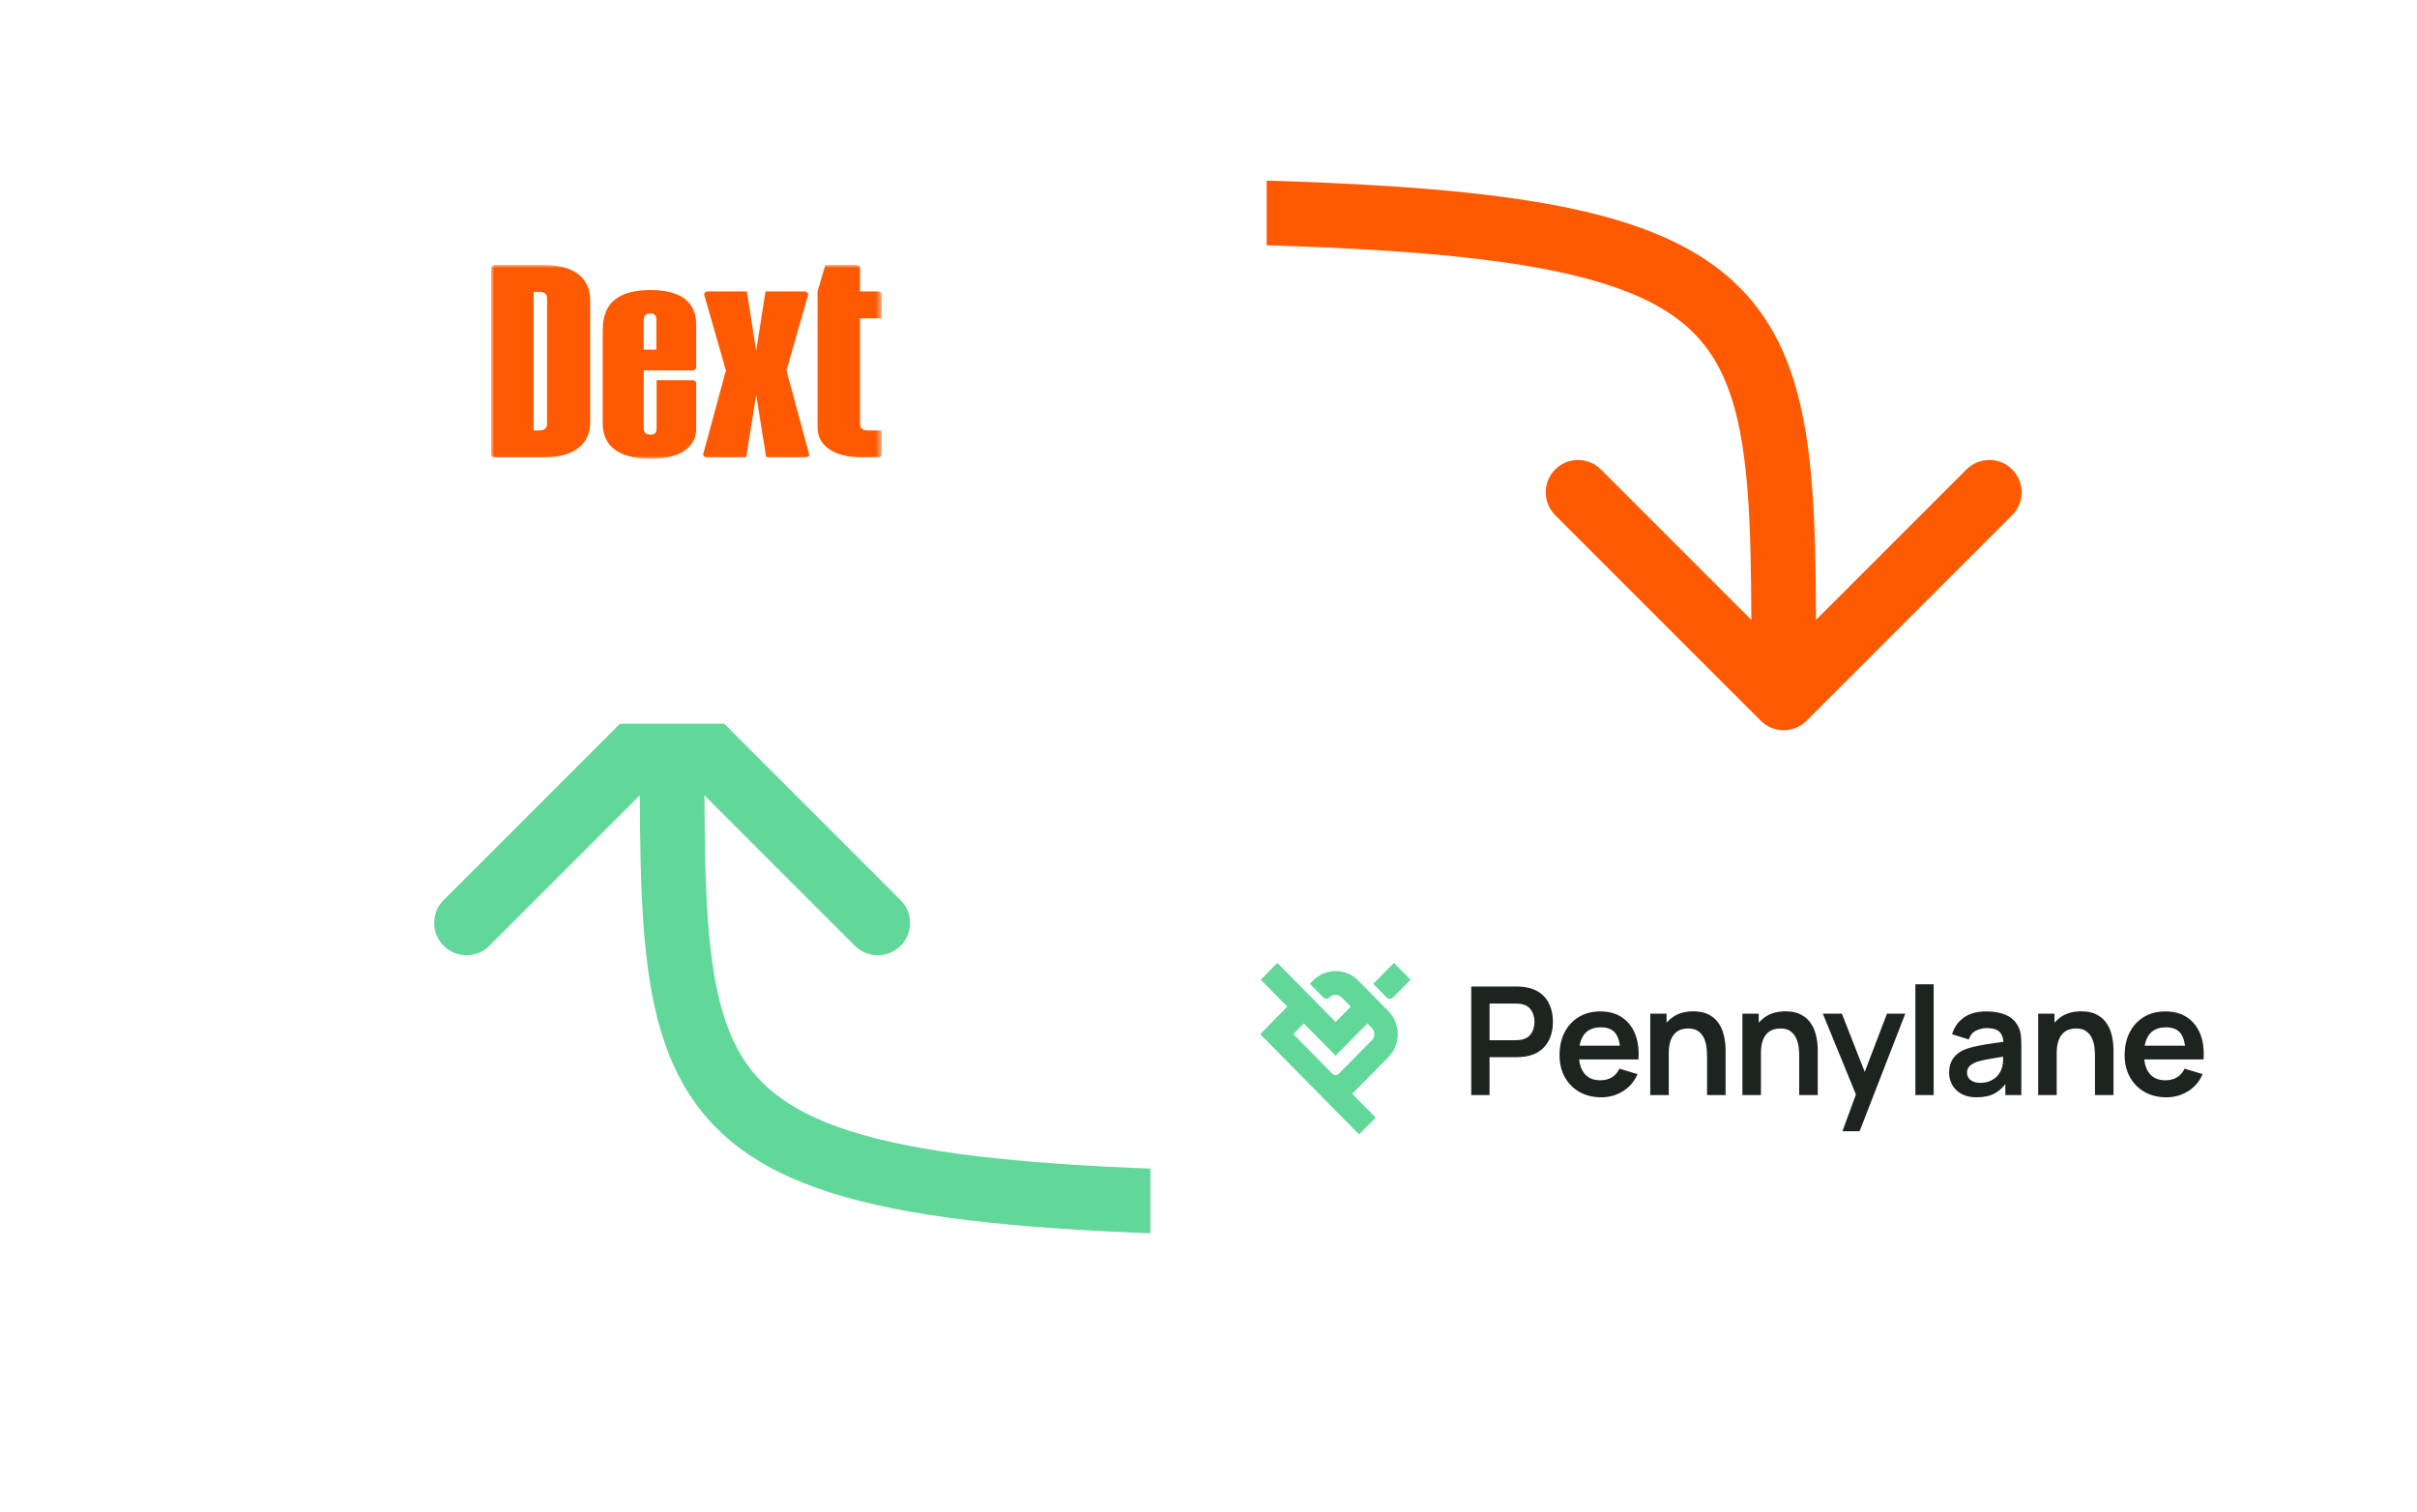
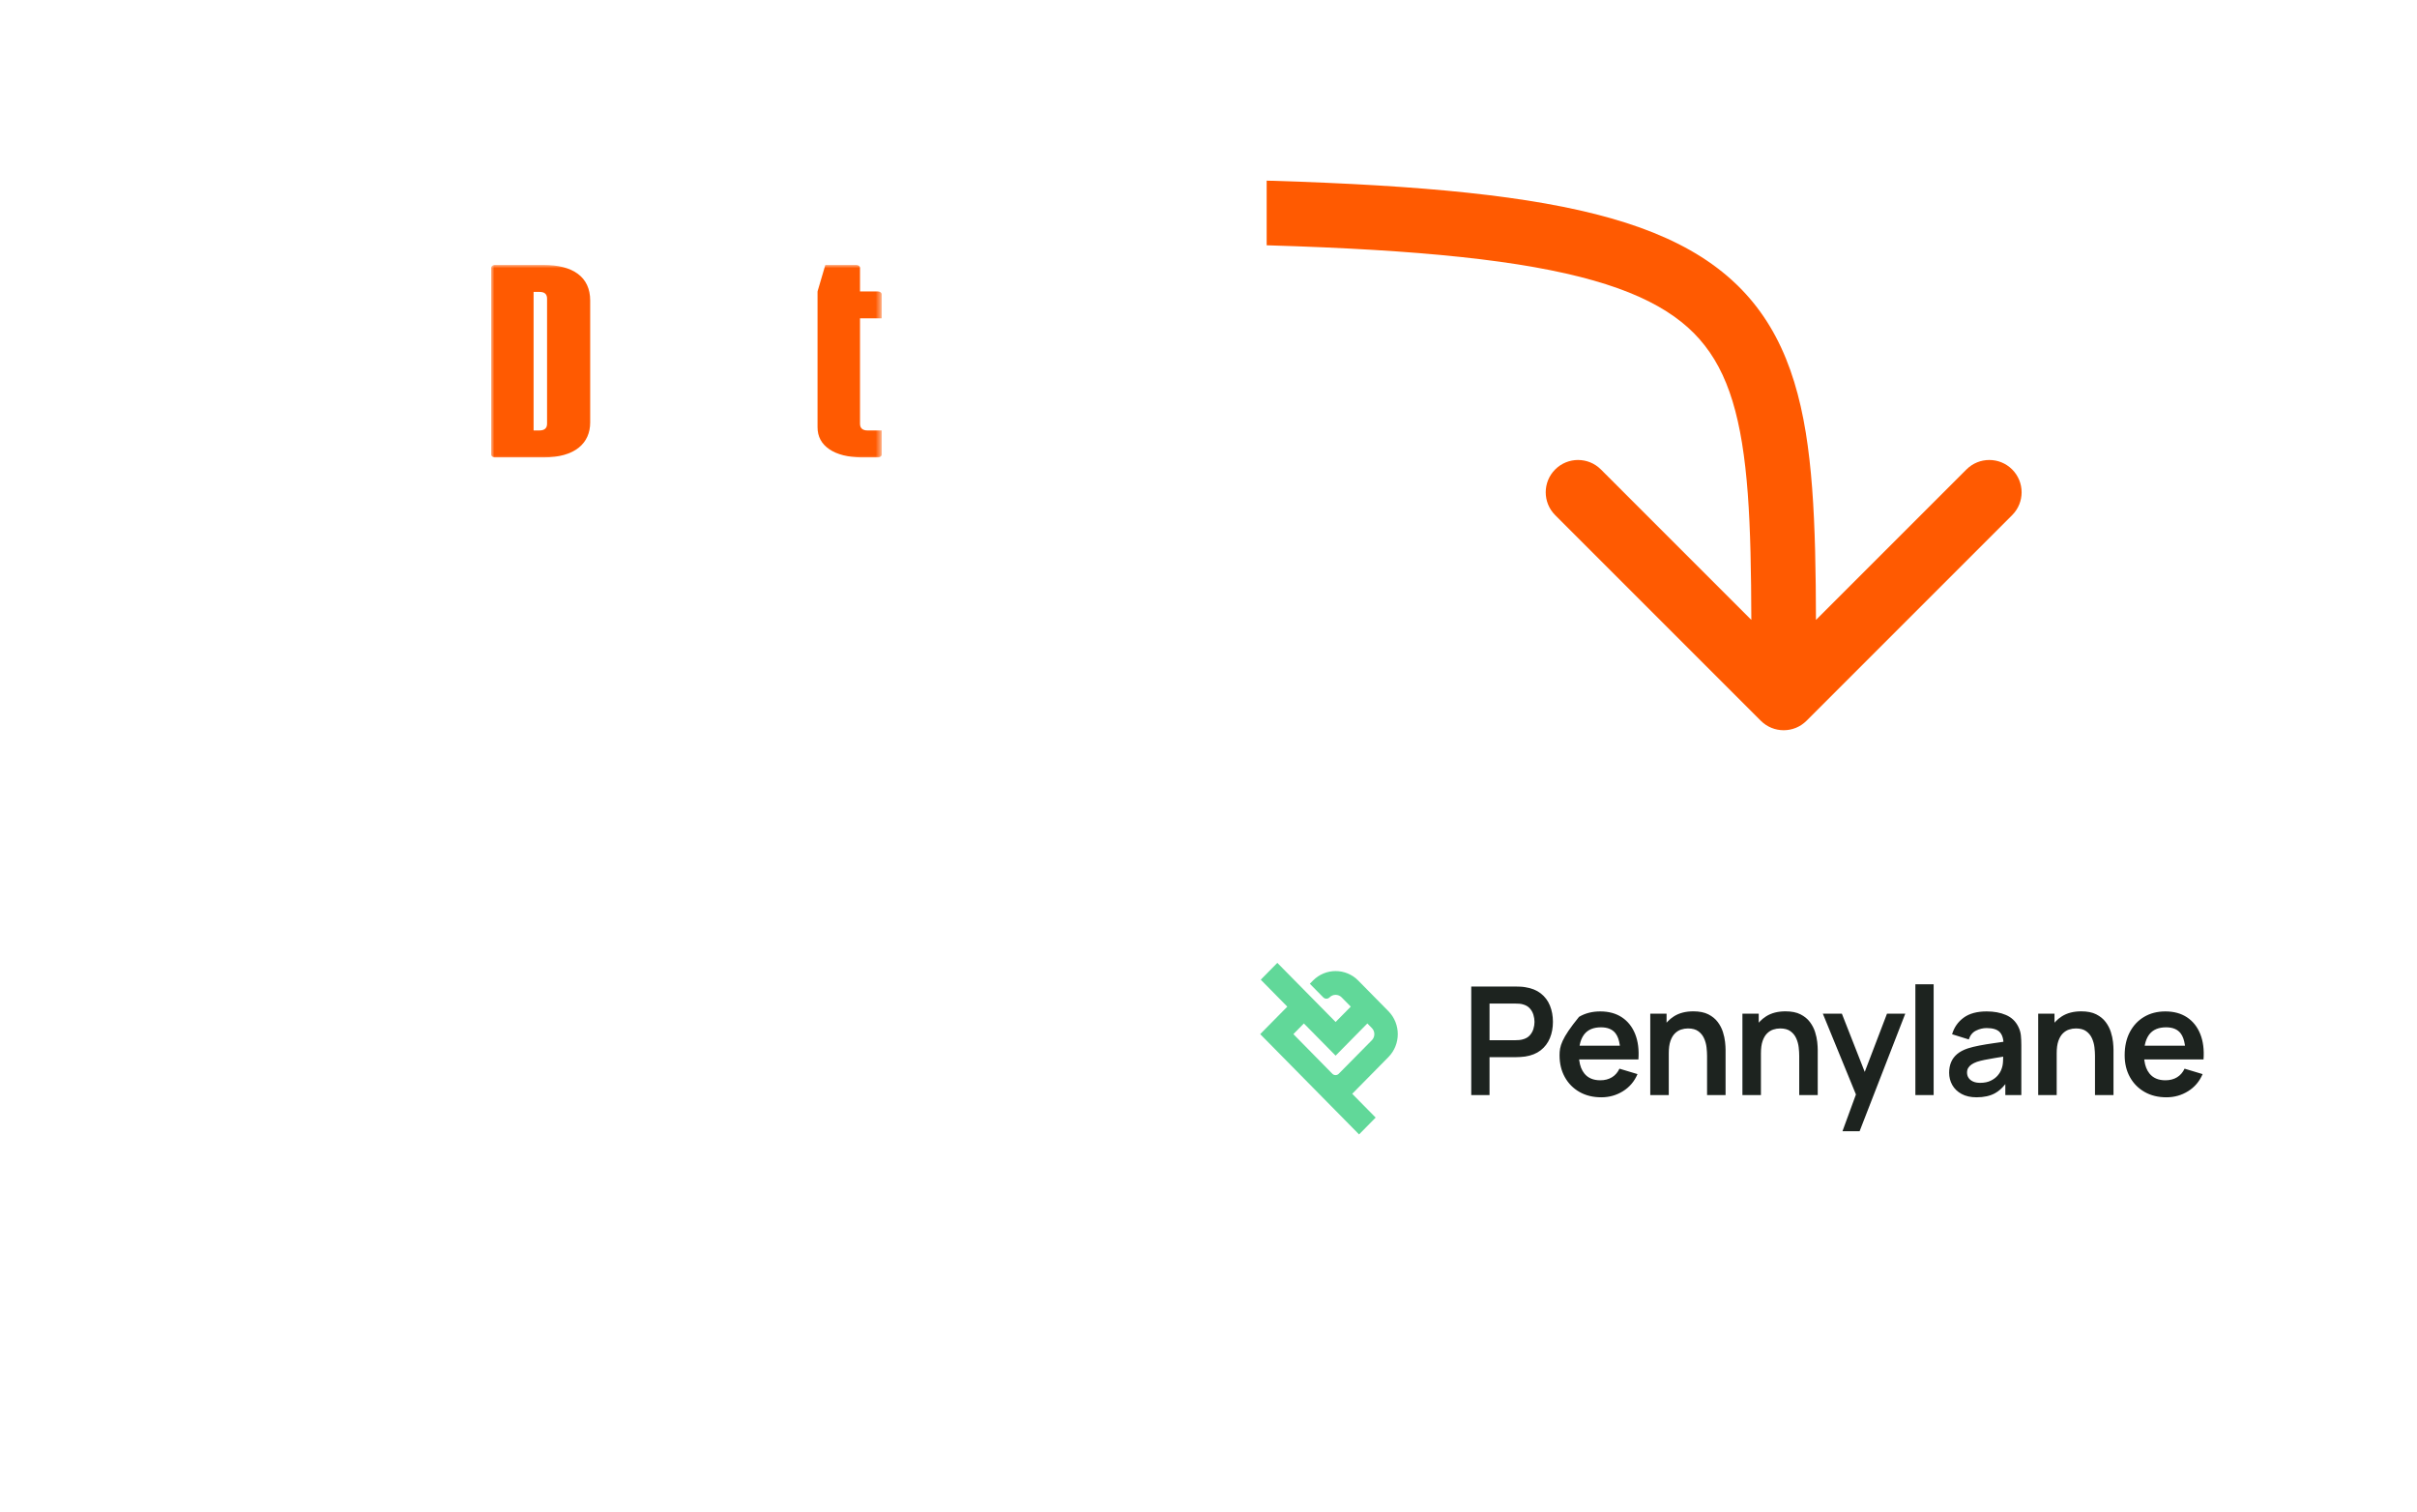
<svg xmlns="http://www.w3.org/2000/svg" width="374" height="234" viewBox="0 0 374 234" fill="none">
  <g clip-path="url(#clip0_1_3)">
    <path d="M272.464 111.535C274.417 113.488 277.583 113.488 279.536 111.535L311.355 79.716C313.308 77.763 313.308 74.597 311.355 72.644C309.403 70.692 306.237 70.692 304.284 72.644L276 100.929L247.716 72.644C245.763 70.692 242.597 70.692 240.645 72.644C238.692 74.597 238.692 77.763 240.645 79.716L272.464 111.535ZM156.5 37.5C187.009 37.5 209.484 38.003 226.11 39.776C242.857 41.562 252.885 44.575 259.095 49.007C264.954 53.189 268.006 59.078 269.55 68.532C271.139 78.267 271 90.897 271 108H281C281 91.353 281.174 77.67 279.419 66.921C277.619 55.891 273.671 47.124 264.905 40.868C256.49 34.863 244.268 31.656 227.171 29.833C209.953 27.997 186.991 27.5 156.5 27.5V37.5Z" fill="#FF5A01" />
-     <path d="M107.539 107.464C105.587 105.512 102.421 105.512 100.468 107.464L68.649 139.284C66.696 141.237 66.696 144.403 68.649 146.355C70.601 148.308 73.767 148.308 75.72 146.355L104.004 118.071L132.288 146.355C134.241 148.308 137.407 148.308 139.359 146.355C141.312 144.403 141.312 141.237 139.359 139.284L107.539 107.464ZM223.504 181.5C192.995 181.5 170.52 180.996 153.894 179.223C137.147 177.437 127.119 174.425 120.908 169.992C115.05 165.811 111.998 159.922 110.454 150.468C108.865 140.733 109.004 128.103 109.004 111H99.004C99.004 127.647 98.83 141.33 100.585 152.079C102.385 163.109 106.333 171.876 115.099 178.132C123.514 184.137 135.736 187.344 152.833 189.167C170.05 191.003 193.013 191.5 223.504 191.5V181.5Z" fill="#61D899" />
    <g filter="url(#filter0_d_1_3)">
      <path d="M184 8H28C21.373 8 16 13.373 16 20V92C16 98.627 21.373 104 28 104H184C190.627 104 196 98.627 196 92V20C196 13.373 190.627 8 184 8Z" fill="white" />
    </g>
    <g filter="url(#filter1_d_1_3)">
-       <path d="M346 114H190C183.373 114 178 119.373 178 126V198C178 204.627 183.373 210 190 210H346C352.627 210 358 204.627 358 198V126C358 119.373 352.627 114 346 114Z" fill="white" />
-     </g>
+       </g>
    <mask id="mask0_1_3" style="mask-type:luminance" maskUnits="userSpaceOnUse" x="76" y="41" width="61" height="30">
      <path d="M136.432 41H76V71H136.432V41Z" fill="white" />
    </mask>
    <g mask="url(#mask0_1_3)">
-       <path fill-rule="evenodd" clip-rule="evenodd" d="M121.69 57.319L125.041 45.634C125.119 45.36 124.846 45.101 124.478 45.101H118.448L117.007 54.287L115.566 45.101H109.536C109.168 45.101 108.895 45.36 108.973 45.634L112.325 57.319L108.818 70.256C108.744 70.529 109.017 70.784 109.382 70.784H115.456L117.007 61.106L118.558 70.784H124.632C124.997 70.784 125.27 70.529 125.196 70.256L121.69 57.319Z" fill="#FF5A01" />
      <path fill-rule="evenodd" clip-rule="evenodd" d="M84.651 46.206C84.651 45.518 84.266 45.173 83.495 45.173H82.567V66.611H83.46C84.249 66.611 84.651 66.267 84.651 65.578V46.206ZM84.108 41C88.662 41 91.324 42.855 91.324 46.498V65.379C91.324 68.569 88.996 70.784 84.108 70.784H76.579C76.259 70.784 76 70.588 76 70.346V41.438C76 41.196 76.259 41 76.579 41H84.108Z" fill="#FF5A01" />
-       <path fill-rule="evenodd" clip-rule="evenodd" d="M99.6 49.522V54.107H101.567V49.522C101.567 48.833 101.253 48.489 100.644 48.489C99.966 48.489 99.618 48.833 99.6 49.522ZM107.726 50.317V56.875C107.726 57.117 107.469 57.313 107.151 57.313H99.6V66.23C99.6 66.919 99.966 67.264 100.679 67.264C101.288 67.264 101.601 66.959 101.601 66.362V58.837H107.151C107.469 58.837 107.726 59.033 107.726 59.275V66.31C107.726 67.781 107.117 68.92 105.882 69.754C104.647 70.589 102.906 71 100.679 71C95.876 71 93.266 69.079 93.266 65.594V51.019C93.266 46.859 95.72 44.885 100.644 44.885C105.377 44.885 107.744 46.7 107.726 50.317Z" fill="#FF5A01" />
      <path fill-rule="evenodd" clip-rule="evenodd" d="M135.852 45.103L133.076 45.1V41.438C133.076 41.196 132.817 41 132.496 41H127.71L126.517 45.053C126.508 45.084 126.504 45.115 126.504 45.146V66.096C126.504 67.567 127.117 68.706 128.362 69.541C129.545 70.335 131.191 70.746 133.28 70.784C133.342 70.785 135.852 70.784 135.852 70.784C136.172 70.784 136.432 70.59 136.432 70.348V66.613H134.268C133.48 66.613 133.076 66.268 133.076 65.58V49.259L136.432 49.261V45.541C136.432 45.299 136.172 45.103 135.852 45.103Z" fill="#FF5A01" />
    </g>
-     <path d="M230.486 169.453V163.588H234.64C234.797 163.588 235.006 163.581 235.268 163.565C235.53 163.55 235.771 163.526 235.99 163.495C236.96 163.347 237.764 163.025 238.401 162.528C239.039 162.03 239.514 161.402 239.827 160.645C240.14 159.887 240.296 159.049 240.296 158.132C240.296 157.207 240.141 156.366 239.832 155.608C239.524 154.85 239.05 154.223 238.412 153.725C237.775 153.228 236.968 152.905 235.99 152.758C235.771 152.719 235.532 152.694 235.274 152.682C235.016 152.67 234.805 152.664 234.64 152.664H227.658V169.453H230.486ZM234.523 160.965H230.486V155.299H234.523C234.679 155.299 234.855 155.305 235.051 155.317C235.247 155.328 235.426 155.357 235.591 155.404C236.06 155.521 236.43 155.727 236.7 156.022C236.969 156.317 237.161 156.654 237.275 157.031C237.388 157.407 237.445 157.775 237.445 158.132C237.445 158.49 237.388 158.855 237.275 159.228C237.161 159.601 236.969 159.935 236.7 160.231C236.43 160.526 236.06 160.732 235.591 160.849C235.426 160.895 235.247 160.926 235.051 160.942C234.855 160.957 234.679 160.965 234.523 160.965ZM253.524 163.938C253.633 162.43 253.465 161.121 253.019 160.009C252.573 158.898 251.891 158.037 250.972 157.427C250.052 156.817 248.936 156.512 247.622 156.512C246.378 156.512 245.283 156.792 244.336 157.351C243.39 157.911 242.651 158.698 242.118 159.712C241.586 160.726 241.321 161.921 241.321 163.297C241.321 164.572 241.592 165.699 242.136 166.678C242.68 167.657 243.436 168.423 244.406 168.975C245.377 169.527 246.503 169.802 247.786 169.802C249.006 169.802 250.123 169.488 251.136 168.858C252.149 168.229 252.898 167.346 253.383 166.212L250.59 165.372C250.317 165.955 249.928 166.4 249.423 166.707C248.918 167.014 248.318 167.168 247.622 167.168C246.542 167.168 245.721 166.818 245.157 166.118C244.744 165.605 244.483 164.938 244.373 164.115L244.352 163.938H252.14H253.524ZM250.652 161.816H244.421L244.448 161.673C244.568 161.084 244.768 160.588 245.049 160.185L245.157 160.038C245.721 159.327 246.581 158.972 247.739 158.972C248.764 158.972 249.515 159.286 249.992 159.916C250.31 160.336 250.524 160.92 250.634 161.667L250.652 161.816ZM258.221 169.453V162.982C258.221 162.213 258.307 161.581 258.479 161.088C258.651 160.594 258.88 160.206 259.166 159.922C259.451 159.638 259.77 159.438 260.122 159.321C260.474 159.205 260.83 159.147 261.19 159.147C261.863 159.147 262.397 159.29 262.791 159.578C263.187 159.866 263.484 160.233 263.683 160.68C263.883 161.127 264.01 161.591 264.064 162.073C264.119 162.555 264.147 162.994 264.147 163.39V169.453H267.01V162.423C267.01 162.12 266.984 161.725 266.934 161.239C266.883 160.753 266.771 160.239 266.599 159.694C266.427 159.15 266.161 158.637 265.801 158.156C265.441 157.674 264.956 157.277 264.347 156.966C263.736 156.656 262.962 156.5 262.023 156.5C260.834 156.5 259.832 156.758 259.019 157.275C258.649 157.51 258.32 157.782 258.032 158.09L257.88 158.26V156.861H255.358V169.453H258.221ZM272.482 169.453V162.982C272.482 162.213 272.568 161.581 272.74 161.088C272.912 160.594 273.141 160.206 273.426 159.922C273.712 159.638 274.03 159.438 274.382 159.321C274.735 159.205 275.09 159.147 275.45 159.147C276.123 159.147 276.657 159.29 277.052 159.578C277.447 159.866 277.745 160.233 277.944 160.68C278.144 161.127 278.27 161.591 278.325 162.073C278.38 162.555 278.407 162.994 278.407 163.39V169.453H281.271V162.423C281.271 162.12 281.245 161.725 281.195 161.239C281.143 160.753 281.032 160.239 280.86 159.694C280.688 159.15 280.421 158.637 280.062 158.156C279.702 157.674 279.217 157.277 278.607 156.966C277.997 156.656 277.222 156.5 276.284 156.5C275.095 156.5 274.093 156.758 273.28 157.275C272.91 157.51 272.581 157.782 272.292 158.09L272.141 158.26V156.861H269.618V169.453H272.482ZM287.751 175.049L294.816 156.861H291.988L288.544 165.872L285.006 156.861H282.06L287.183 169.365L285.099 175.049H287.751ZM299.207 169.453V152.315H296.379V169.453H299.207ZM305.852 169.802C306.995 169.802 307.947 169.591 308.709 169.167C309.264 168.859 309.768 168.422 310.221 167.857L310.299 167.756V169.453H312.775V161.723C312.775 161.179 312.752 160.676 312.705 160.213C312.657 159.751 312.521 159.298 312.295 158.855C311.88 158.023 311.244 157.425 310.387 157.06C309.531 156.694 308.539 156.512 307.412 156.512C305.919 156.512 304.731 156.834 303.852 157.479C302.971 158.125 302.375 158.979 302.062 160.044L304.644 160.849C304.855 160.204 305.226 159.749 305.758 159.485C306.29 159.22 306.841 159.088 307.412 159.088C308.359 159.088 309.031 159.294 309.43 159.706C309.73 160.015 309.915 160.453 309.986 161.02L310.004 161.211L309.74 161.249C309.531 161.28 309.323 161.31 309.118 161.339L308.51 161.426C307.708 161.538 306.964 161.661 306.28 161.793C305.596 161.925 304.999 162.073 304.491 162.236C303.818 162.461 303.271 162.751 302.848 163.105C302.425 163.458 302.113 163.878 301.909 164.364C301.706 164.849 301.604 165.395 301.604 166.002C301.604 166.693 301.767 167.327 302.091 167.902C302.416 168.477 302.895 168.938 303.529 169.284C304.162 169.629 304.937 169.802 305.852 169.802ZM306.416 167.564C305.969 167.564 305.596 167.494 305.295 167.354C304.994 167.214 304.765 167.026 304.608 166.789C304.452 166.552 304.374 166.278 304.374 165.967C304.374 165.695 304.435 165.458 304.556 165.256C304.677 165.054 304.851 164.875 305.077 164.719C305.305 164.564 305.582 164.428 305.912 164.311C306.247 164.202 306.634 164.103 307.072 164.014C307.51 163.925 308.035 163.829 308.646 163.728C308.993 163.671 309.382 163.608 309.81 163.54L309.966 163.515L309.963 163.619C309.96 163.744 309.956 163.879 309.951 164.023L309.942 164.247C309.922 164.71 309.838 165.12 309.69 165.477C309.595 165.765 309.414 166.072 309.144 166.398C308.873 166.725 308.512 167.001 308.058 167.226C307.604 167.451 307.056 167.564 306.416 167.564ZM318.247 169.453V162.982C318.247 162.213 318.334 161.581 318.505 161.088C318.678 160.594 318.906 160.206 319.192 159.922C319.477 159.638 319.795 159.438 320.148 159.321C320.5 159.205 320.856 159.147 321.215 159.147C321.889 159.147 322.422 159.29 322.818 159.578C323.213 159.866 323.51 160.233 323.71 160.68C323.909 161.127 324.035 161.591 324.09 162.073C324.145 162.555 324.173 162.994 324.173 163.39V169.453H327.036V162.423C327.036 162.12 327.01 161.725 326.96 161.239C326.909 160.753 326.797 160.239 326.625 159.694C326.453 159.15 326.187 158.637 325.827 158.156C325.467 157.674 324.983 157.277 324.373 156.966C323.762 156.656 322.988 156.5 322.049 156.5C320.86 156.5 319.859 156.758 319.045 157.275C318.675 157.51 318.346 157.782 318.058 158.09L317.907 158.26V156.861H315.384V169.453H318.247ZM340.968 163.938C341.077 162.43 340.909 161.121 340.463 160.009C340.017 158.898 339.334 158.037 338.416 157.427C337.496 156.817 336.38 156.512 335.066 156.512C333.822 156.512 332.726 156.792 331.78 157.351C330.834 157.911 330.095 158.698 329.562 159.712C329.03 160.726 328.765 161.921 328.765 163.297C328.765 164.572 329.036 165.699 329.58 166.678C330.123 167.657 330.88 168.423 331.85 168.975C332.82 169.527 333.946 169.802 335.23 169.802C336.45 169.802 337.567 169.488 338.579 168.858C339.593 168.229 340.342 167.346 340.827 166.212L338.034 165.372C337.761 165.955 337.371 166.4 336.866 166.707C336.362 167.014 335.762 167.168 335.066 167.168C333.985 167.168 333.164 166.818 332.601 166.118C332.188 165.605 331.926 164.938 331.817 164.115L331.795 163.938H339.584H340.968ZM338.096 161.816H331.865L331.892 161.673C332.011 161.084 332.212 160.588 332.493 160.185L332.601 160.038C333.164 159.327 334.025 158.972 335.183 158.972C336.208 158.972 336.958 159.286 337.435 159.916C337.754 160.336 337.967 160.92 338.078 161.667L338.096 161.816Z" fill="#1D231F" />
+     <path d="M230.486 169.453V163.588H234.64C234.797 163.588 235.006 163.581 235.268 163.565C235.53 163.55 235.771 163.526 235.99 163.495C236.96 163.347 237.764 163.025 238.401 162.528C239.039 162.03 239.514 161.402 239.827 160.645C240.14 159.887 240.296 159.049 240.296 158.132C240.296 157.207 240.141 156.366 239.832 155.608C239.524 154.85 239.05 154.223 238.412 153.725C237.775 153.228 236.968 152.905 235.99 152.758C235.771 152.719 235.532 152.694 235.274 152.682C235.016 152.67 234.805 152.664 234.64 152.664H227.658V169.453H230.486ZM234.523 160.965H230.486V155.299H234.523C234.679 155.299 234.855 155.305 235.051 155.317C235.247 155.328 235.426 155.357 235.591 155.404C236.06 155.521 236.43 155.727 236.7 156.022C236.969 156.317 237.161 156.654 237.275 157.031C237.388 157.407 237.445 157.775 237.445 158.132C237.445 158.49 237.388 158.855 237.275 159.228C237.161 159.601 236.969 159.935 236.7 160.231C236.43 160.526 236.06 160.732 235.591 160.849C235.426 160.895 235.247 160.926 235.051 160.942C234.855 160.957 234.679 160.965 234.523 160.965ZM253.524 163.938C253.633 162.43 253.465 161.121 253.019 160.009C252.573 158.898 251.891 158.037 250.972 157.427C250.052 156.817 248.936 156.512 247.622 156.512C246.378 156.512 245.283 156.792 244.336 157.351C241.586 160.726 241.321 161.921 241.321 163.297C241.321 164.572 241.592 165.699 242.136 166.678C242.68 167.657 243.436 168.423 244.406 168.975C245.377 169.527 246.503 169.802 247.786 169.802C249.006 169.802 250.123 169.488 251.136 168.858C252.149 168.229 252.898 167.346 253.383 166.212L250.59 165.372C250.317 165.955 249.928 166.4 249.423 166.707C248.918 167.014 248.318 167.168 247.622 167.168C246.542 167.168 245.721 166.818 245.157 166.118C244.744 165.605 244.483 164.938 244.373 164.115L244.352 163.938H252.14H253.524ZM250.652 161.816H244.421L244.448 161.673C244.568 161.084 244.768 160.588 245.049 160.185L245.157 160.038C245.721 159.327 246.581 158.972 247.739 158.972C248.764 158.972 249.515 159.286 249.992 159.916C250.31 160.336 250.524 160.92 250.634 161.667L250.652 161.816ZM258.221 169.453V162.982C258.221 162.213 258.307 161.581 258.479 161.088C258.651 160.594 258.88 160.206 259.166 159.922C259.451 159.638 259.77 159.438 260.122 159.321C260.474 159.205 260.83 159.147 261.19 159.147C261.863 159.147 262.397 159.29 262.791 159.578C263.187 159.866 263.484 160.233 263.683 160.68C263.883 161.127 264.01 161.591 264.064 162.073C264.119 162.555 264.147 162.994 264.147 163.39V169.453H267.01V162.423C267.01 162.12 266.984 161.725 266.934 161.239C266.883 160.753 266.771 160.239 266.599 159.694C266.427 159.15 266.161 158.637 265.801 158.156C265.441 157.674 264.956 157.277 264.347 156.966C263.736 156.656 262.962 156.5 262.023 156.5C260.834 156.5 259.832 156.758 259.019 157.275C258.649 157.51 258.32 157.782 258.032 158.09L257.88 158.26V156.861H255.358V169.453H258.221ZM272.482 169.453V162.982C272.482 162.213 272.568 161.581 272.74 161.088C272.912 160.594 273.141 160.206 273.426 159.922C273.712 159.638 274.03 159.438 274.382 159.321C274.735 159.205 275.09 159.147 275.45 159.147C276.123 159.147 276.657 159.29 277.052 159.578C277.447 159.866 277.745 160.233 277.944 160.68C278.144 161.127 278.27 161.591 278.325 162.073C278.38 162.555 278.407 162.994 278.407 163.39V169.453H281.271V162.423C281.271 162.12 281.245 161.725 281.195 161.239C281.143 160.753 281.032 160.239 280.86 159.694C280.688 159.15 280.421 158.637 280.062 158.156C279.702 157.674 279.217 157.277 278.607 156.966C277.997 156.656 277.222 156.5 276.284 156.5C275.095 156.5 274.093 156.758 273.28 157.275C272.91 157.51 272.581 157.782 272.292 158.09L272.141 158.26V156.861H269.618V169.453H272.482ZM287.751 175.049L294.816 156.861H291.988L288.544 165.872L285.006 156.861H282.06L287.183 169.365L285.099 175.049H287.751ZM299.207 169.453V152.315H296.379V169.453H299.207ZM305.852 169.802C306.995 169.802 307.947 169.591 308.709 169.167C309.264 168.859 309.768 168.422 310.221 167.857L310.299 167.756V169.453H312.775V161.723C312.775 161.179 312.752 160.676 312.705 160.213C312.657 159.751 312.521 159.298 312.295 158.855C311.88 158.023 311.244 157.425 310.387 157.06C309.531 156.694 308.539 156.512 307.412 156.512C305.919 156.512 304.731 156.834 303.852 157.479C302.971 158.125 302.375 158.979 302.062 160.044L304.644 160.849C304.855 160.204 305.226 159.749 305.758 159.485C306.29 159.22 306.841 159.088 307.412 159.088C308.359 159.088 309.031 159.294 309.43 159.706C309.73 160.015 309.915 160.453 309.986 161.02L310.004 161.211L309.74 161.249C309.531 161.28 309.323 161.31 309.118 161.339L308.51 161.426C307.708 161.538 306.964 161.661 306.28 161.793C305.596 161.925 304.999 162.073 304.491 162.236C303.818 162.461 303.271 162.751 302.848 163.105C302.425 163.458 302.113 163.878 301.909 164.364C301.706 164.849 301.604 165.395 301.604 166.002C301.604 166.693 301.767 167.327 302.091 167.902C302.416 168.477 302.895 168.938 303.529 169.284C304.162 169.629 304.937 169.802 305.852 169.802ZM306.416 167.564C305.969 167.564 305.596 167.494 305.295 167.354C304.994 167.214 304.765 167.026 304.608 166.789C304.452 166.552 304.374 166.278 304.374 165.967C304.374 165.695 304.435 165.458 304.556 165.256C304.677 165.054 304.851 164.875 305.077 164.719C305.305 164.564 305.582 164.428 305.912 164.311C306.247 164.202 306.634 164.103 307.072 164.014C307.51 163.925 308.035 163.829 308.646 163.728C308.993 163.671 309.382 163.608 309.81 163.54L309.966 163.515L309.963 163.619C309.96 163.744 309.956 163.879 309.951 164.023L309.942 164.247C309.922 164.71 309.838 165.12 309.69 165.477C309.595 165.765 309.414 166.072 309.144 166.398C308.873 166.725 308.512 167.001 308.058 167.226C307.604 167.451 307.056 167.564 306.416 167.564ZM318.247 169.453V162.982C318.247 162.213 318.334 161.581 318.505 161.088C318.678 160.594 318.906 160.206 319.192 159.922C319.477 159.638 319.795 159.438 320.148 159.321C320.5 159.205 320.856 159.147 321.215 159.147C321.889 159.147 322.422 159.29 322.818 159.578C323.213 159.866 323.51 160.233 323.71 160.68C323.909 161.127 324.035 161.591 324.09 162.073C324.145 162.555 324.173 162.994 324.173 163.39V169.453H327.036V162.423C327.036 162.12 327.01 161.725 326.96 161.239C326.909 160.753 326.797 160.239 326.625 159.694C326.453 159.15 326.187 158.637 325.827 158.156C325.467 157.674 324.983 157.277 324.373 156.966C323.762 156.656 322.988 156.5 322.049 156.5C320.86 156.5 319.859 156.758 319.045 157.275C318.675 157.51 318.346 157.782 318.058 158.09L317.907 158.26V156.861H315.384V169.453H318.247ZM340.968 163.938C341.077 162.43 340.909 161.121 340.463 160.009C340.017 158.898 339.334 158.037 338.416 157.427C337.496 156.817 336.38 156.512 335.066 156.512C333.822 156.512 332.726 156.792 331.78 157.351C330.834 157.911 330.095 158.698 329.562 159.712C329.03 160.726 328.765 161.921 328.765 163.297C328.765 164.572 329.036 165.699 329.58 166.678C330.123 167.657 330.88 168.423 331.85 168.975C332.82 169.527 333.946 169.802 335.23 169.802C336.45 169.802 337.567 169.488 338.579 168.858C339.593 168.229 340.342 167.346 340.827 166.212L338.034 165.372C337.761 165.955 337.371 166.4 336.866 166.707C336.362 167.014 335.762 167.168 335.066 167.168C333.985 167.168 333.164 166.818 332.601 166.118C332.188 165.605 331.926 164.938 331.817 164.115L331.795 163.938H339.584H340.968ZM338.096 161.816H331.865L331.892 161.673C332.011 161.084 332.212 160.588 332.493 160.185L332.601 160.038C333.164 159.327 334.025 158.972 335.183 158.972C336.208 158.972 336.958 159.286 337.435 159.916C337.754 160.336 337.967 160.92 338.078 161.667L338.096 161.816Z" fill="#1D231F" />
    <path d="M214.147 155.774L211.582 153.169L210.17 151.736C208.235 149.777 205.101 149.777 203.167 151.736L202.678 152.229L204.757 154.338C205.026 154.611 205.463 154.611 205.732 154.338C205.98 154.087 206.316 153.945 206.667 153.945C207.018 153.945 207.354 154.087 207.602 154.338L209.014 155.771L206.67 158.146L197.65 149L195.085 151.602L199.195 155.774L195 160.026L210.297 175.545L212.865 172.94L209.238 169.261L214.839 163.579C216.771 161.617 216.771 158.438 214.839 156.476L214.147 155.774ZM212.274 160.974L207.147 166.164C206.876 166.435 206.44 166.435 206.17 166.164L200.133 160.026L201.76 158.375L206.67 163.356L211.579 158.375L212.274 159.08C212.522 159.331 212.662 159.672 212.662 160.027C212.662 160.383 212.522 160.723 212.274 160.974Z" fill="#61D899" />
-     <path d="M215.548 154.355L218.26 151.602L215.692 149L212.492 152.246L214.571 154.355C214.842 154.627 215.278 154.627 215.548 154.355Z" fill="#61D899" />
  </g>
  <defs>
    <filter id="filter0_d_1_3" x="0" y="0" width="212" height="128" filterUnits="userSpaceOnUse" color-interpolation-filters="sRGB">
      <feFlood flood-opacity="0" result="BackgroundImageFix" />
      <feColorMatrix in="SourceAlpha" type="matrix" values="0 0 0 0 0 0 0 0 0 0 0 0 0 0 0 0 0 0 127 0" result="hardAlpha" />
      <feOffset dy="8" />
      <feGaussianBlur stdDeviation="8" />
      <feComposite in2="hardAlpha" operator="out" />
      <feColorMatrix type="matrix" values="0 0 0 0 0 0 0 0 0 0 0 0 0 0 0 0 0 0 0.15 0" />
      <feBlend mode="normal" in2="BackgroundImageFix" result="effect1_dropShadow_1_3" />
      <feBlend mode="normal" in="SourceGraphic" in2="effect1_dropShadow_1_3" result="shape" />
    </filter>
    <filter id="filter1_d_1_3" x="162" y="106" width="212" height="128" filterUnits="userSpaceOnUse" color-interpolation-filters="sRGB">
      <feFlood flood-opacity="0" result="BackgroundImageFix" />
      <feColorMatrix in="SourceAlpha" type="matrix" values="0 0 0 0 0 0 0 0 0 0 0 0 0 0 0 0 0 0 127 0" result="hardAlpha" />
      <feOffset dy="8" />
      <feGaussianBlur stdDeviation="8" />
      <feComposite in2="hardAlpha" operator="out" />
      <feColorMatrix type="matrix" values="0 0 0 0 0 0 0 0 0 0 0 0 0 0 0 0 0 0 0.15 0" />
      <feBlend mode="normal" in2="BackgroundImageFix" result="effect1_dropShadow_1_3" />
      <feBlend mode="normal" in="SourceGraphic" in2="effect1_dropShadow_1_3" result="shape" />
    </filter>
    <clipPath id="clip0_1_3">
      <rect width="374" height="234" fill="white" />
    </clipPath>
  </defs>
</svg>